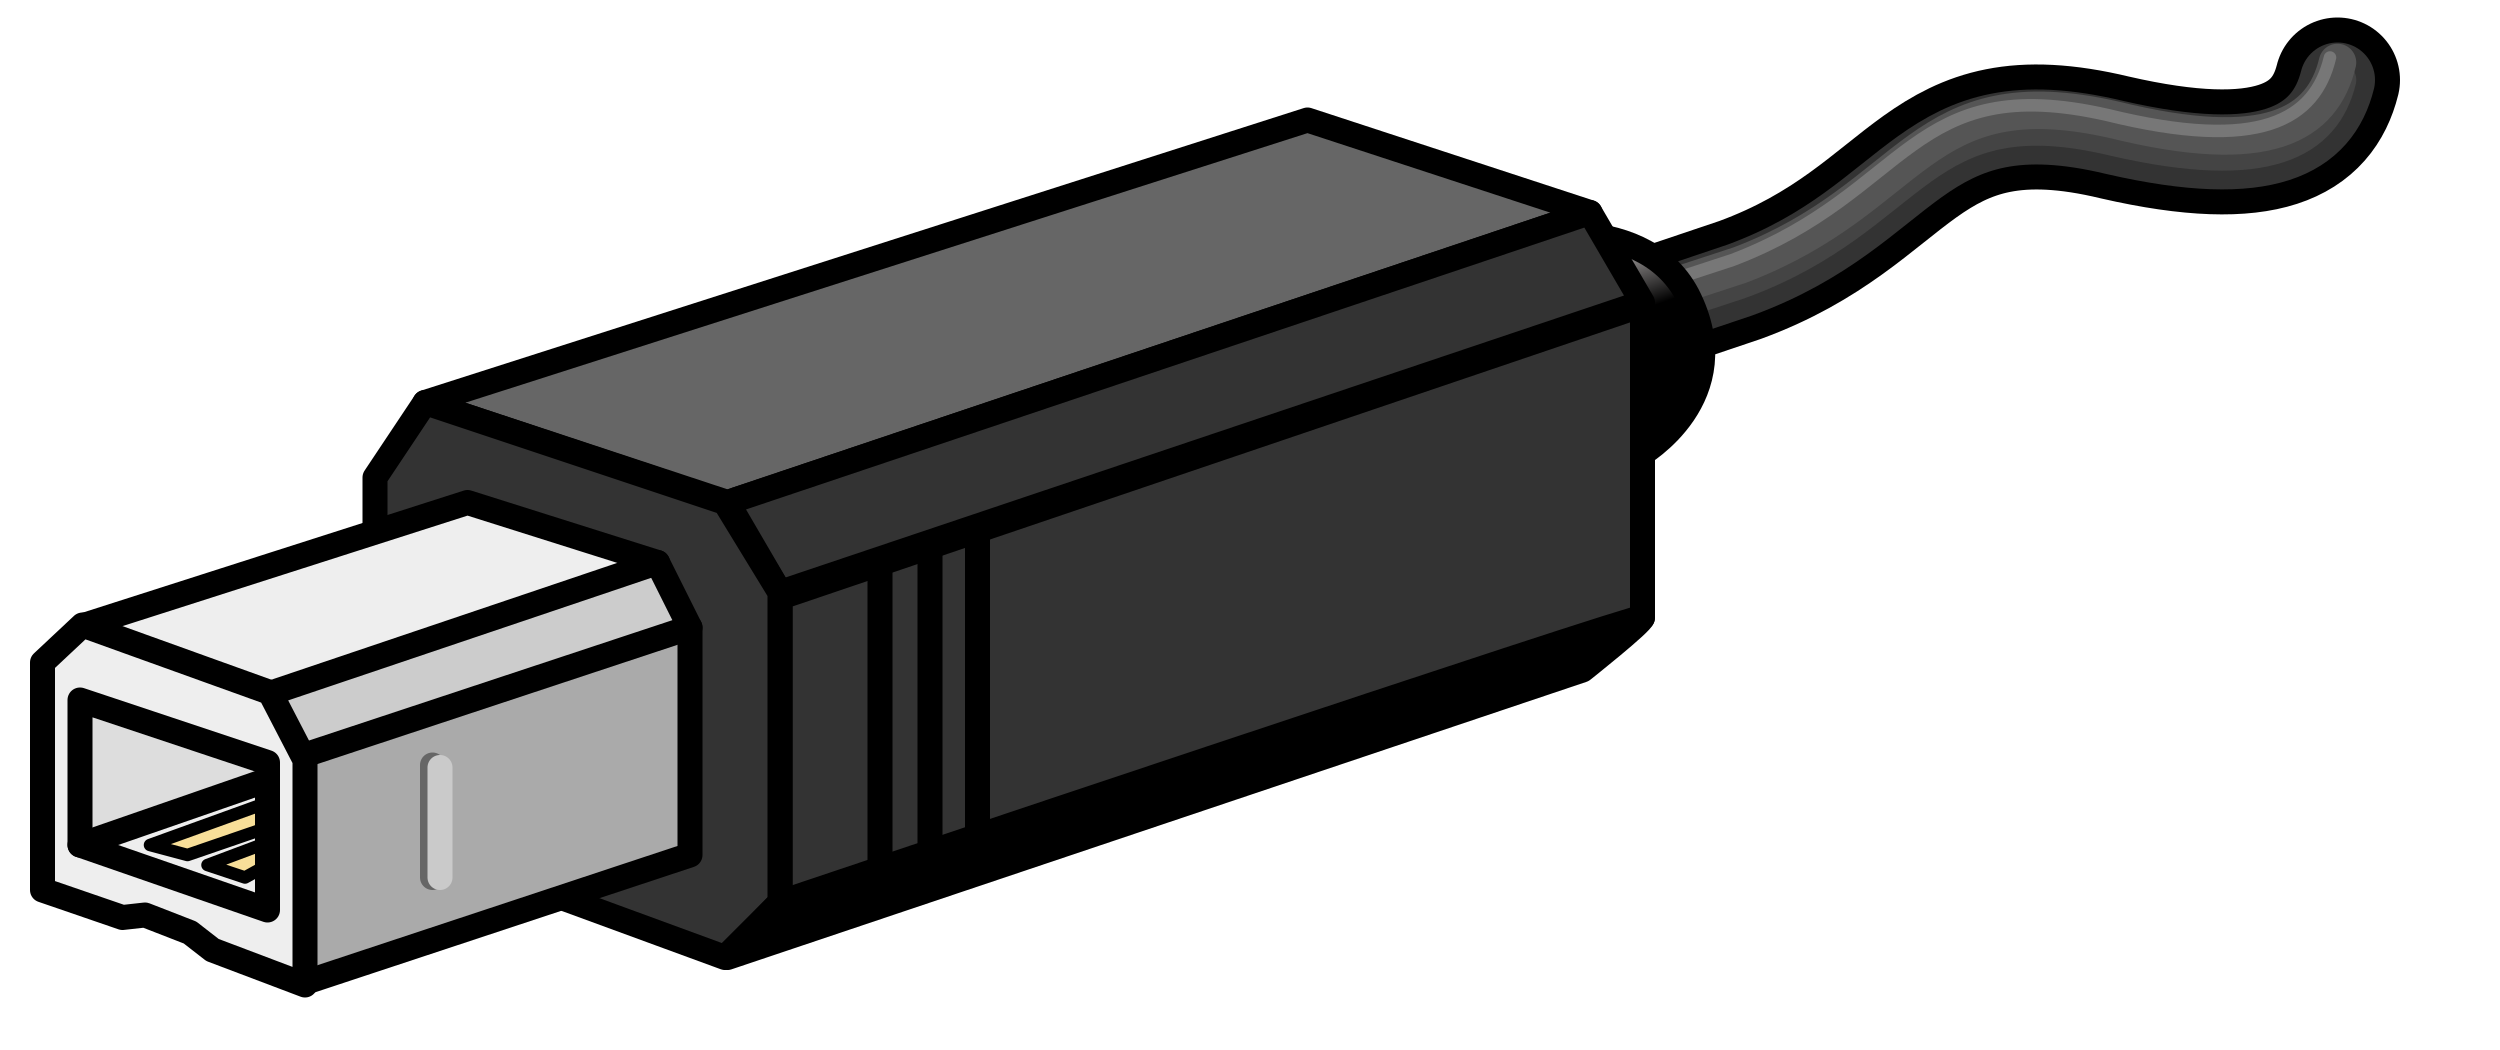
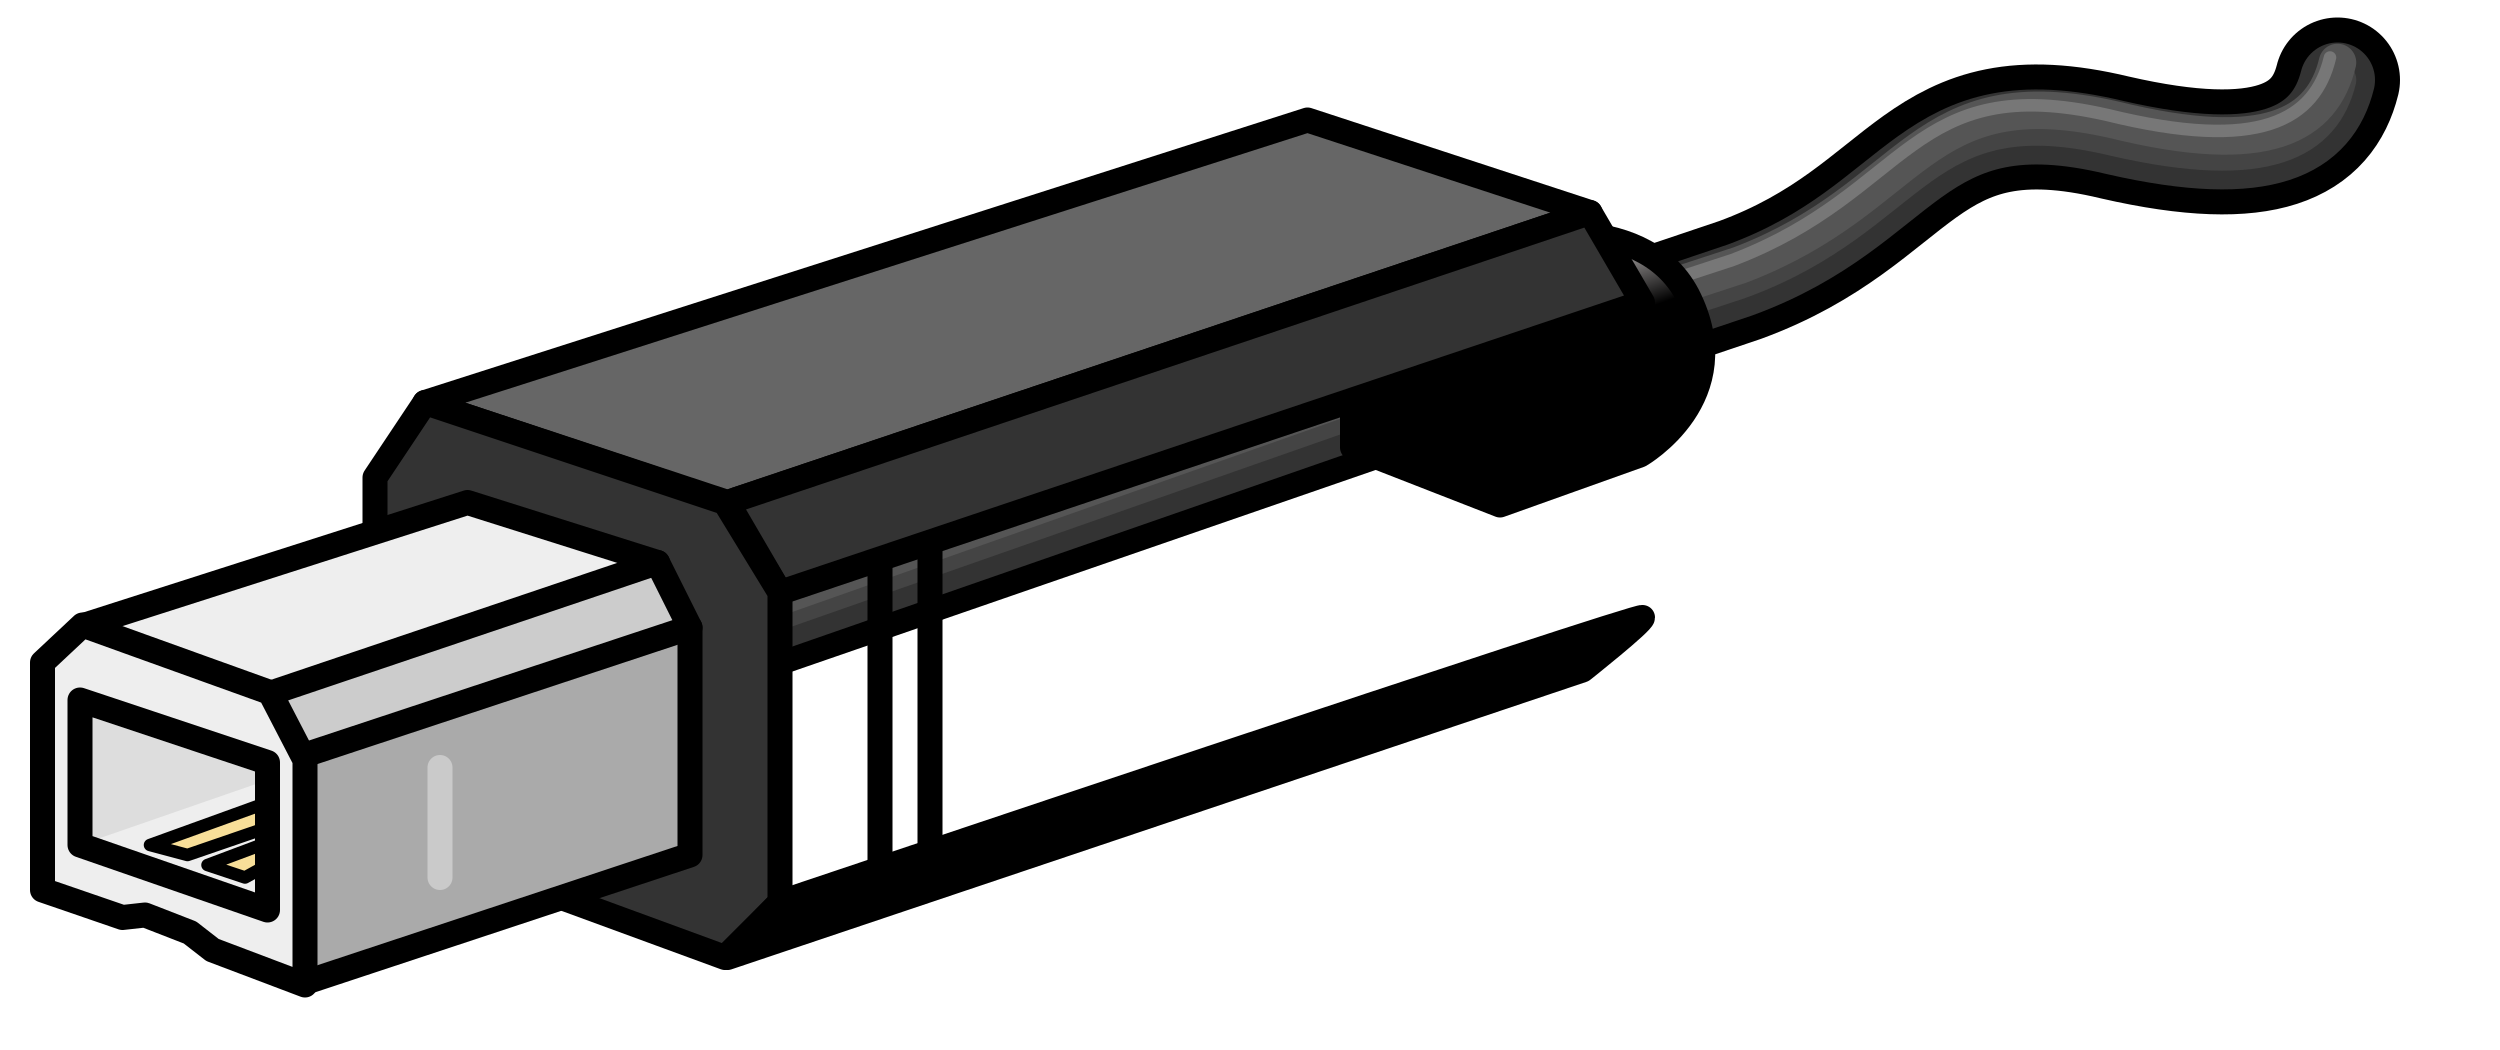
<svg xmlns="http://www.w3.org/2000/svg" viewBox="0 0 100 42">
  <defs>
    <linearGradient id="Gradient-0" x1="1.1" y1="-10.8" x2="4" y2="-2.6" gradientUnits="userSpaceOnUse">
      <stop offset="0" stop-color="#000" />
      <stop offset=".2" stop-color="#aaa6a6" />
      <stop offset=".5" stop-color="#000" />
    </linearGradient>
  </defs>
  <g transform="translate(7.7,.4)">
    <g transform="translate(50,1.8)">
      <path d="M-30.3 23.5l32.7-11.3l9.5-3.2c7.1-2.6 7.1-7.6 15-5.7c6.1 1.4 8.3 .1 8.9-2.3" stroke="#000" fill="none" stroke-linecap="round" stroke-linejoin="round" stroke-width="5" />
      <path d="M-30.4 23.6l32.5-11.3l9.8-3.3c7.1-2.6 7.1-7.6 15-5.7c6.1 1.4 8.3 .1 8.9-2.3" stroke="#333" fill="none" stroke-linecap="round" stroke-linejoin="round" stroke-width="3" />
      <path d="M-30.4 23.6l31.4-11l10.9-3.6c7.1-2.6 7.1-7.6 15-5.7c6.1 1.4 8.3 .1 8.9-2.3" stroke="#444" fill="none" stroke-linecap="round" stroke-linejoin="round" stroke-width="1.5" />
      <path d="M-30.6 23.1l31.5-11.1l11-3.6c7.1-2.7 7.1-7.6 15-5.8c6.1 1.5 8.3 .2 8.9-2.3" stroke="#555" fill="none" stroke-linecap="round" stroke-linejoin="round" stroke-width="1.5" />
      <path d="M-30.6 22.8l31.2-11l11-3.6c7.1-2.7 7.1-7.6 15-5.8c6.1 1.5 8.3 .2 8.9-2.3" stroke="#777" fill="none" stroke-linecap="round" stroke-linejoin="round" stroke-width=".5" />
    </g>
    <path d="M0 0l5.6-2c0 0 4-2.3 1.9-6.4c-1.9-3.6-7.5-2.2-7.5-2.2l-5.9 2.1v6.2Z" stroke="#000" fill="url(#Gradient-0)" stroke-linecap="round" stroke-linejoin="round" transform="translate(52.3,19.8)" />
    <g transform="translate(7.3,4.4)">
-       <path d="M16.2 31.4l34.5-11.5v-12.5l-34.5 11.7c0 0 0 12.3 0 12.3Z" stroke="#000" fill="#333" stroke-linecap="round" stroke-linejoin="round" />
      <path d="M14.1 15.3l-12.1-4l35.3-11.3l11.3 3.7c0 0-34.5 11.6-34.5 11.6Z" stroke="#000" fill="#666" stroke-linecap="round" stroke-linejoin="round" />
      <path d="M14.1 15.3l2.1 3.6l34.5-11.6l-2.1-3.6c0 0-34.5 11.6-34.5 11.6Z" stroke="#000" fill="#333" stroke-linecap="round" stroke-linejoin="round" />
      <path d="M16.2 31.3v-12.4l-2.2-3.6l-12-4l-2 3v11.4l2 3.4l12 4.4c0 0 2.2-2.2 2.2-2.2Z" stroke="#000" fill="#333" stroke-linecap="round" stroke-linejoin="round" />
      <path d="M14.1 33.5l34.2-11.5c0 0 2.4-1.9 2.4-2.1c0-0.2-34.5 11.4-34.5 11.4c0 0-2.1 2.2-2.1 2.2Z" stroke="#000" stroke-linecap="round" stroke-linejoin="round" />
      <path d="M20.2 17.7v12.3" stroke="#000" stroke-linecap="round" stroke-linejoin="round" />
      <path d="M22.2 17.2v12.3" stroke="#000" stroke-linecap="round" stroke-linejoin="round" />
-       <path d="M24.1 16.3v12.4" stroke="#000" stroke-linecap="round" stroke-linejoin="round" />
    </g>
    <g transform="translate(-6,19.7)">
      <path d="M10.5 10.1l15.4-5.1l-1.3-2.6l-15.4 5.2c0 0 1.3 2.5 1.3 2.5Z" fill="#ccc" />
      <path d="M0 15l10.5 3.8v-8.5l-1.4-2.7l-7.4-2.7l-1.7 1.5c0 0 0 8.6 0 8.6Z" fill="#eee" />
      <path d="M10.5 19.1l15.4-5.1v-9l-15.4 5.1c0 0 0 9 0 9Z" fill="#aaa" />
      <path d="M9.2 7.6l-7.5-2.7l15.3-4.9l7.6 2.4c-0.1 0-15.4 5.2-15.4 5.2Z" fill="#eee" />
      <path d="M10.5 19.2c0 0 15.4-5.1 15.4-5.1c0 0 0-9.1 0-9.1l-1.3-2.6l-7.6-2.4l-15.3 4.9" stroke="#000" fill="none" stroke-linecap="round" stroke-linejoin="round" />
      <path d="M10.5 10.1l15.4-5.1" stroke="#000" fill="none" stroke-linecap="round" stroke-linejoin="round" />
      <path d="M9.2 7.6l15.4-5.2" stroke="#000" fill="none" stroke-linecap="round" stroke-linejoin="round" />
-       <path d="M15.6 10.5v4.5" stroke="#666" fill="#f8df99" stroke-linecap="round" stroke-linejoin="round" />
      <path d="M15.9 10.6v4.4" stroke="#cacaca" fill="#f8df99" stroke-linecap="round" stroke-linejoin="round" />
      <g transform="translate(1.5,7.9)">
        <path d="M2.8 5.8l1.5 .4l3.2-1.1v-1c0 0-4.7 1.7-4.7 1.7Z" stroke="#000" fill="#f8df99" stroke-linecap="round" stroke-linejoin="round" stroke-width=".5" />
        <path d="M5.1 6.6l1.5 .5l.9-0.5v-0.9c0 0-2.4 .9-2.4 .9Z" stroke="#000" fill="#f8df99" stroke-linecap="round" stroke-linejoin="round" stroke-width=".5" />
        <path d="M0 5.8l7.5-2.6l-0.4-0.8l-7.1-2.3c0 0 0 5.7 0 5.7Z" fill="#ddd" />
        <path d="M0 0v5.8l7.5 2.6v-5.9c0 0-7.5-2.5-7.5-2.5Z" stroke="#000" fill="none" stroke-linecap="round" stroke-linejoin="round" />
-         <path d="M0 5.8l7.5-2.6" stroke="#000" fill="#f8df99" stroke-linecap="round" stroke-linejoin="round" />
      </g>
      <path d="M0 15.5l3.2 1.1l.9-0.1l1.8 .7l.9 .7l3.7 1.4v-9l-1.4-2.7l-7.5-2.7l-1.6 1.5c0 0 0 9.1 0 9.1Z" stroke="#000" fill="none" stroke-linecap="round" stroke-linejoin="round" />
    </g>
  </g>
</svg>